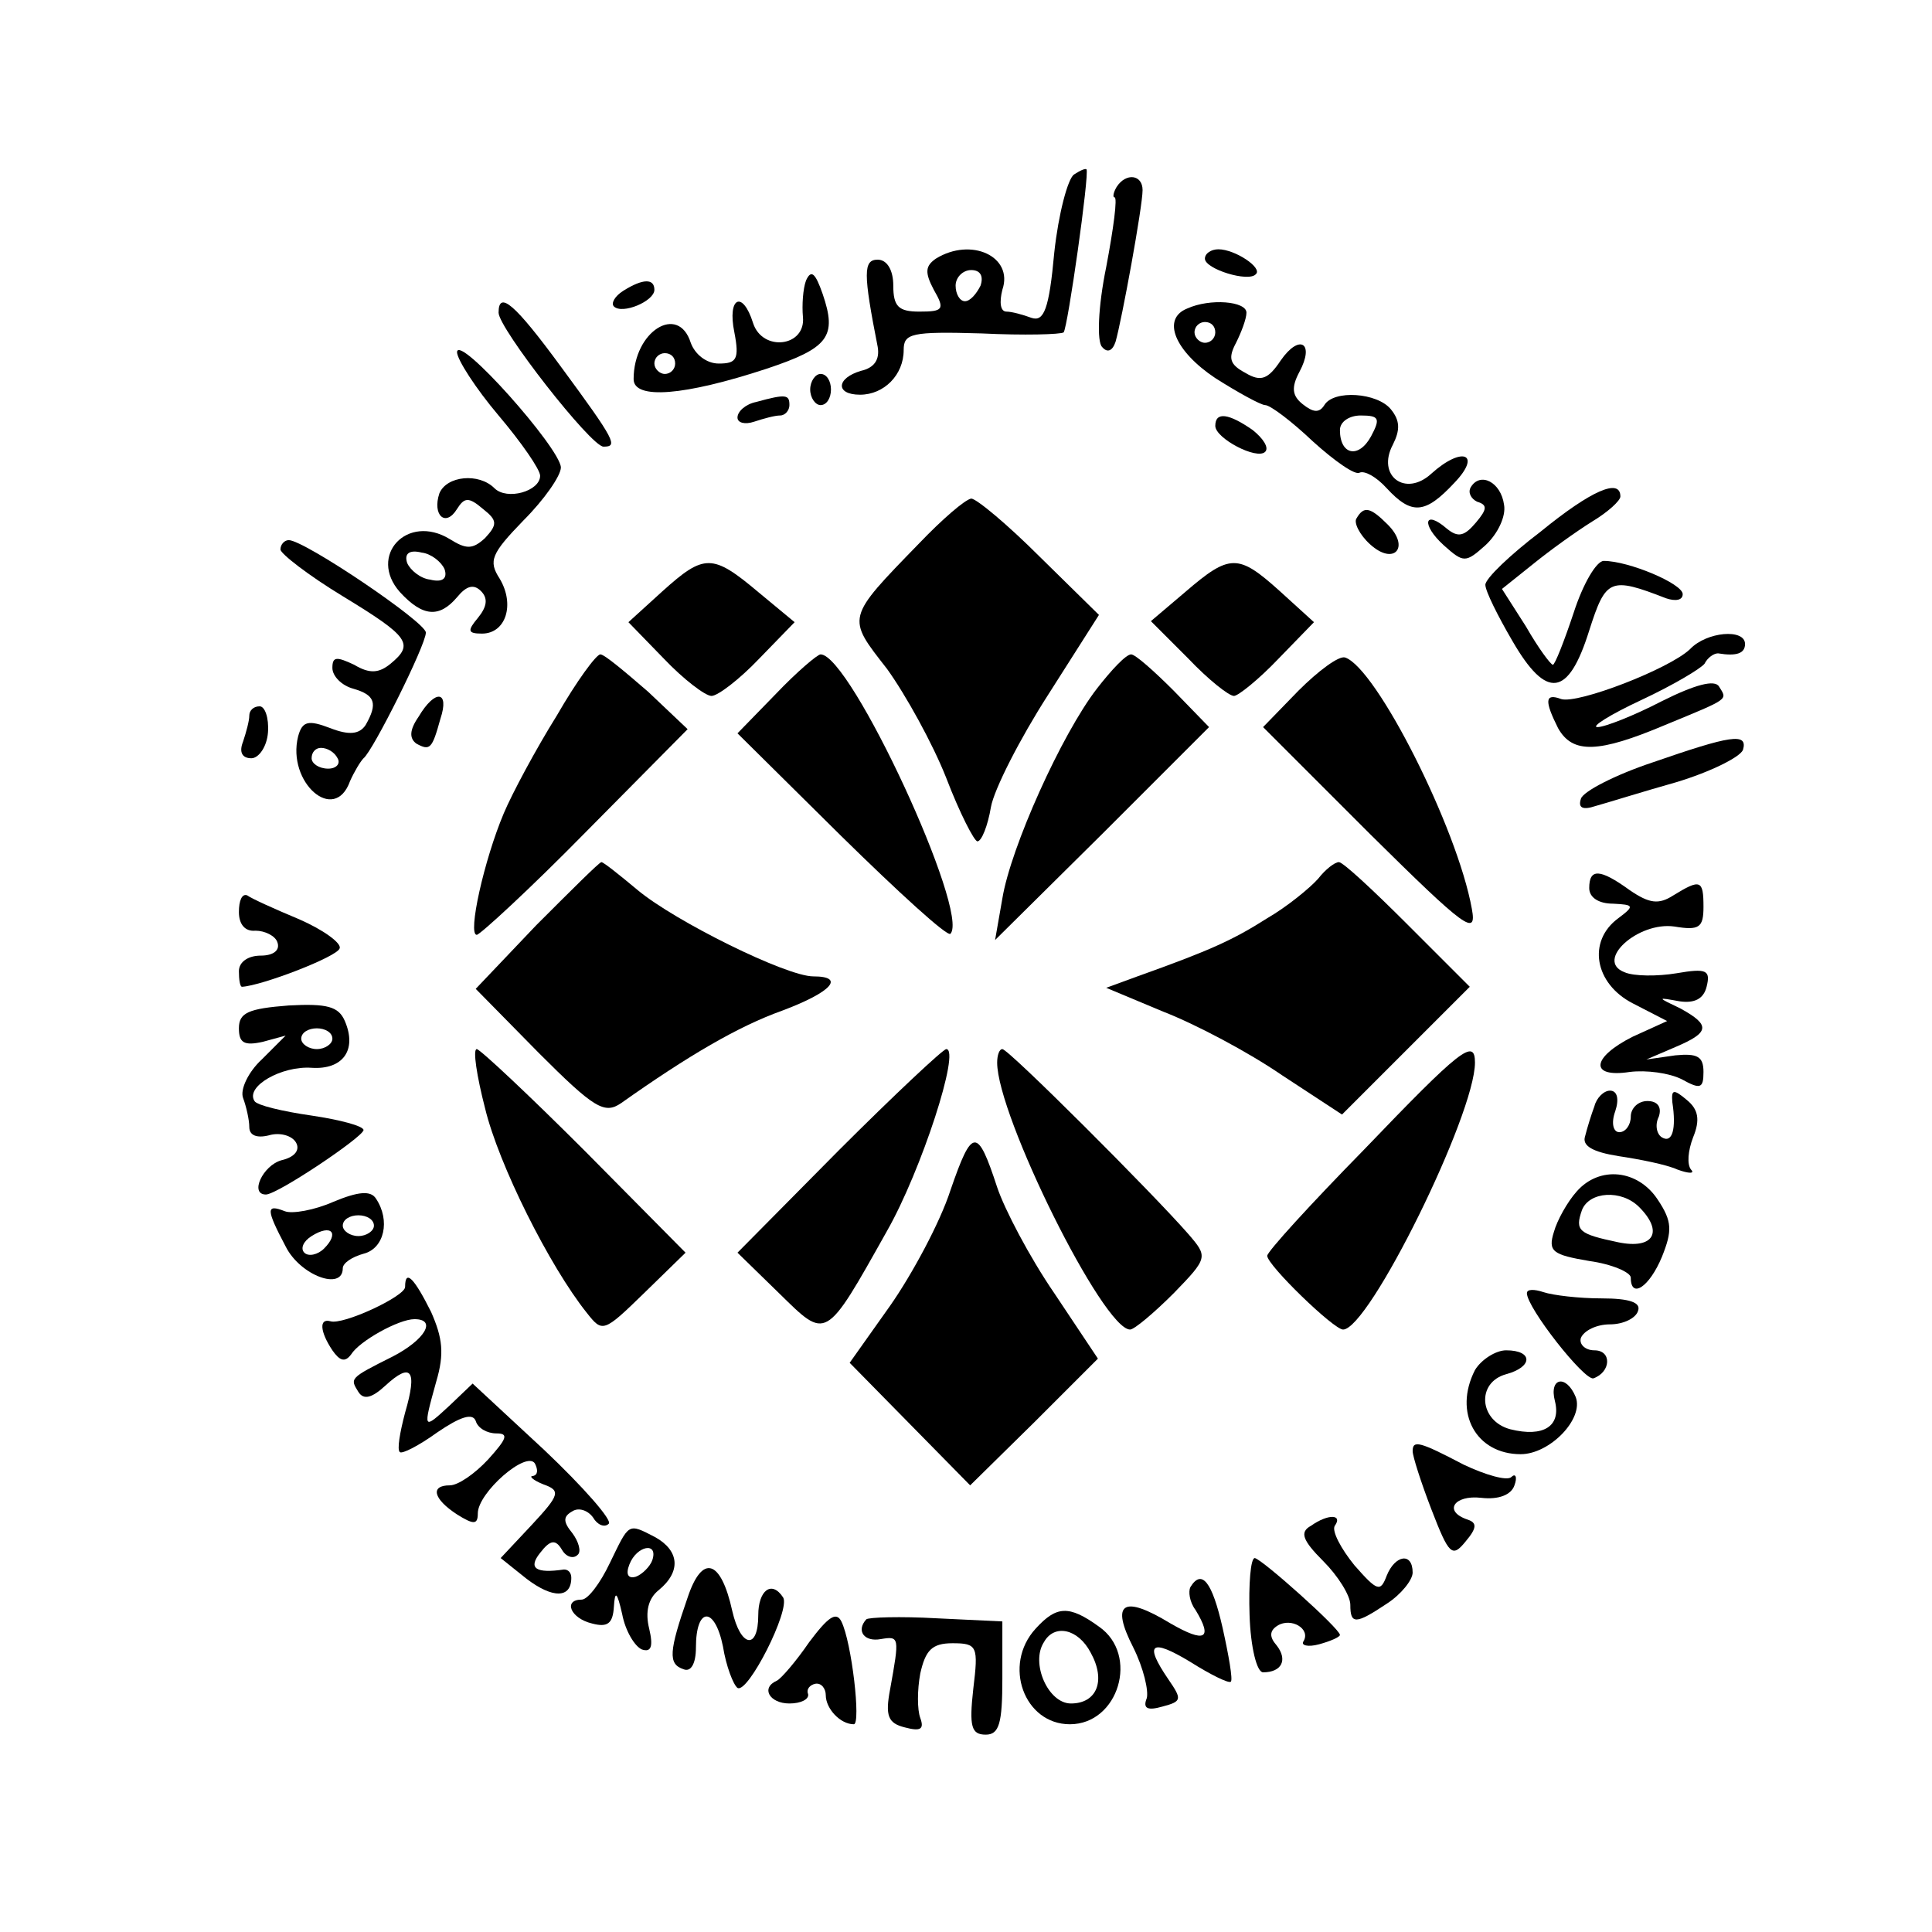
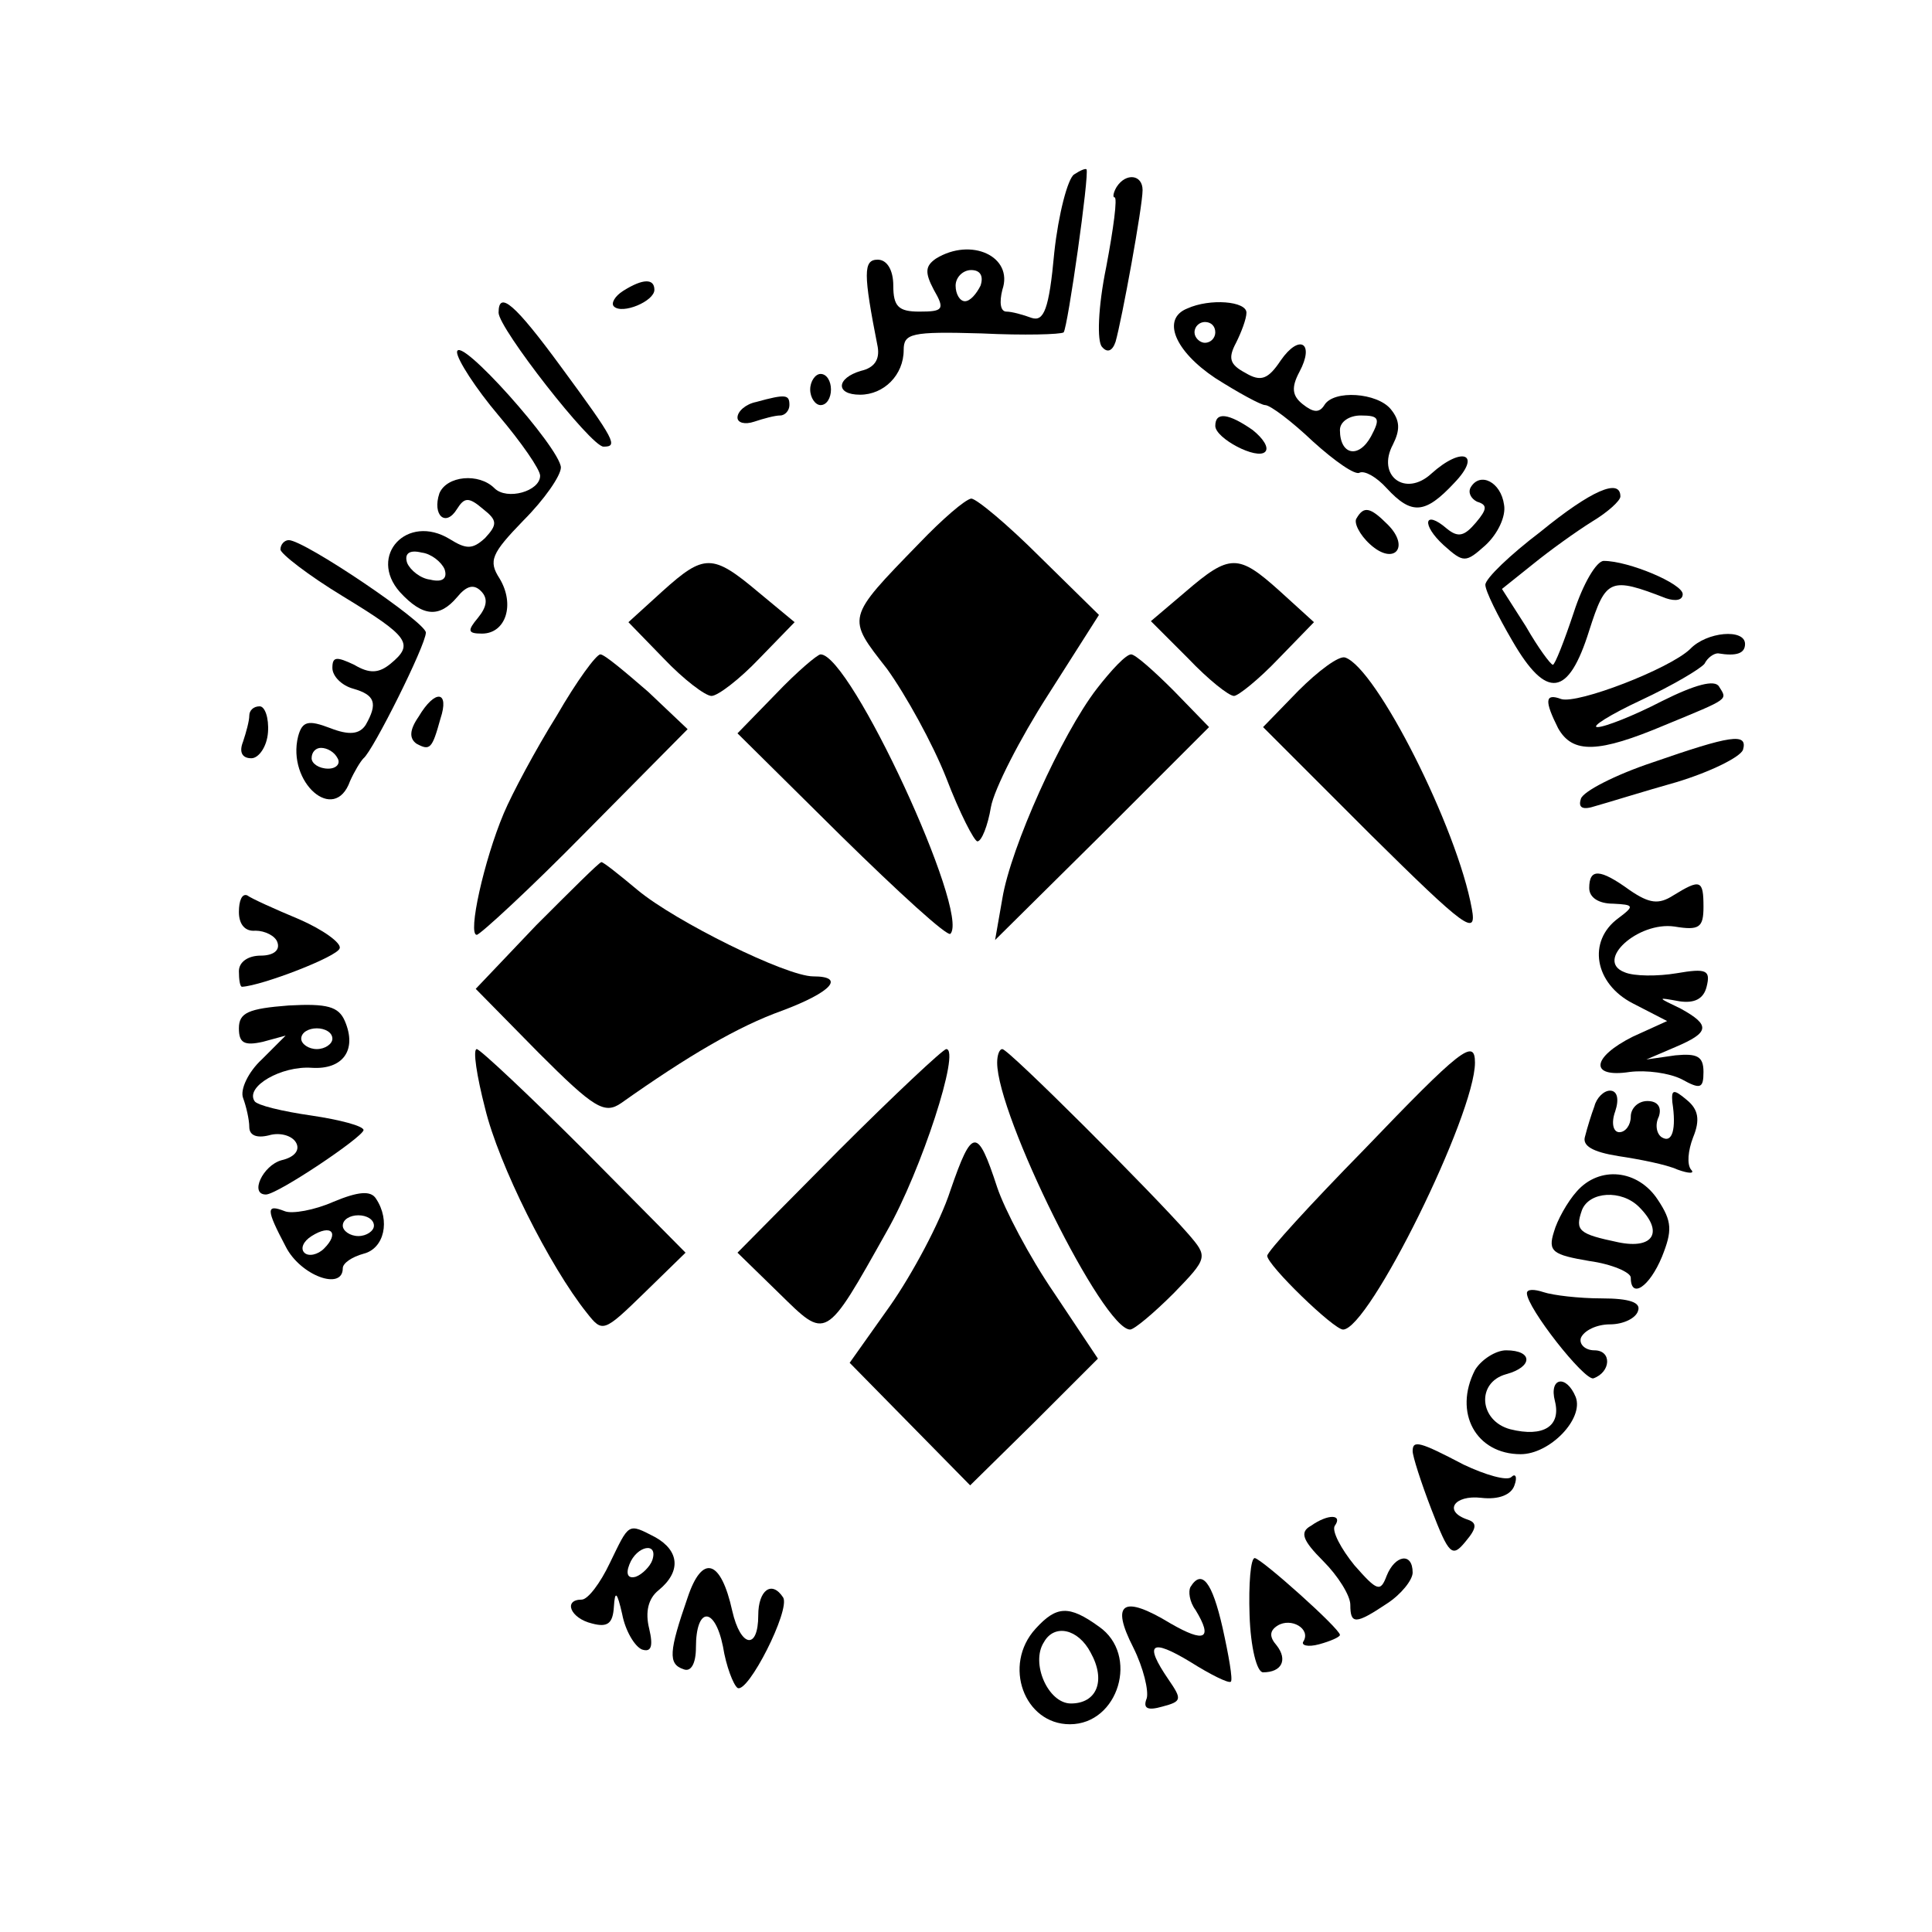
<svg xmlns="http://www.w3.org/2000/svg" version="1.0" width="186pt" height="186pt" viewBox="0 0 186 186" preserveAspectRatio="xMidYMid meet">
  <g transform="translate(0,186) scale(0.1,-0.1)" fill="#000000" stroke="none">
    <path d="M1034 1692 c-6 -4 -15 -38 -19 -75 -5 -55 -10 -67 -22 -63 -8 3 -19 6 -24 6 -6 0 -7 9 -4 21 11 32 -30 51 -64 30 -10 -7 -11 -13 -2 -30 11 -19 9 -21 -14 -21 -20 0 -25 5 -25 25 0 15 -6 25 -15 25 -14 0 -14 -13 0 -84 2 -12 -3 -20 -16 -23 -24 -7 -25 -23 -1 -23 23 0 42 19 42 43 0 16 7 18 75 16 41 -2 76 -1 79 1 4 5 25 153 22 157 -1 1 -6 -1 -12 -5z m-90 -107 c-4 -8 -10 -15 -15 -15 -5 0 -9 7 -9 15 0 8 7 15 15 15 9 0 12 -6 9 -15z" />
    <path d="M1075 1680 c-3 -5 -4 -10 -2 -10 3 0 -1 -30 -8 -67 -8 -39 -9 -72 -4 -77 5 -6 10 -4 13 5 6 21 26 130 26 146 0 15 -16 17 -25 3z" />
-     <path d="M1160 1611 c0 -10 42 -23 49 -15 7 6 -20 24 -36 24 -7 0 -13 -4 -13 -9z" />
-     <path d="M776 1590 c-3 -8 -4 -24 -3 -35 3 -29 -39 -34 -48 -6 -10 32 -25 25 -18 -9 5 -26 2 -30 -15 -30 -12 0 -23 9 -27 20 -12 38 -55 11 -55 -35 0 -20 49 -16 128 10 60 20 68 31 54 72 -7 20 -11 24 -16 13z m-126 -80 c0 -5 -4 -10 -10 -10 -5 0 -10 5 -10 10 0 6 5 10 10 10 6 0 10 -4 10 -10z" />
    <path d="M600 1580 c-8 -5 -12 -12 -9 -15 8 -8 39 5 39 16 0 11 -11 11 -30 -1z" />
    <path d="M480 1559 c0 -15 89 -129 101 -129 14 0 12 5 -41 77 -44 60 -60 74 -60 52z" />
    <path d="M1143 1563 c-25 -10 -12 -41 27 -67 22 -14 44 -26 48 -26 5 0 26 -16 46 -35 21 -19 41 -33 45 -30 5 2 16 -4 26 -15 24 -26 37 -25 65 5 27 28 8 36 -22 9 -25 -23 -53 -2 -37 28 7 14 7 23 -2 34 -13 16 -55 19 -64 4 -5 -8 -11 -7 -21 1 -10 8 -11 16 -3 31 15 28 0 37 -18 11 -12 -18 -19 -21 -34 -12 -15 8 -17 14 -9 29 5 10 10 23 10 29 0 11 -35 14 -57 4z m27 -23 c0 -5 -4 -10 -10 -10 -5 0 -10 5 -10 10 0 6 5 10 10 10 6 0 10 -4 10 -10z m150 -100 c-12 -22 -30 -18 -30 6 0 8 9 14 20 14 18 0 19 -3 10 -20z" />
    <path d="M440 1521 c0 -7 18 -35 40 -61 22 -26 40 -52 40 -58 0 -15 -32 -24 -44 -12 -15 15 -46 12 -53 -5 -7 -21 6 -33 17 -15 7 11 11 12 25 0 14 -11 14 -15 2 -28 -12 -11 -18 -11 -34 -1 -41 25 -79 -16 -48 -51 22 -24 38 -25 55 -5 9 11 16 13 23 6 7 -7 6 -15 -3 -26 -10 -12 -10 -15 4 -15 23 0 32 28 17 53 -11 17 -8 24 23 56 20 20 36 43 36 51 -1 19 -99 129 -100 111z m-12 -209 c3 -9 -2 -13 -14 -10 -9 1 -19 9 -22 16 -3 9 2 13 14 10 9 -1 19 -9 22 -16z" />
    <path d="M780 1485 c0 -8 5 -15 10 -15 6 0 10 7 10 15 0 8 -4 15 -10 15 -5 0 -10 -7 -10 -15z" />
    <path d="M728 1473 c-10 -2 -18 -9 -18 -15 0 -5 7 -7 16 -4 9 3 20 6 25 6 5 0 9 5 9 10 0 10 -3 11 -32 3z" />
    <path d="M1170 1450 c0 -12 40 -33 48 -25 4 4 -2 13 -12 21 -23 16 -36 18 -36 4z" />
    <path d="M1416 1391 c-3 -5 0 -11 6 -14 10 -3 10 -7 -1 -20 -11 -13 -17 -15 -28 -6 -22 19 -25 4 -3 -16 19 -17 21 -17 40 0 12 11 20 28 18 39 -3 22 -23 32 -32 17z" />
    <path d="M1483 1348 c-29 -22 -53 -45 -53 -51 0 -6 12 -30 26 -54 33 -57 54 -54 74 10 16 50 20 52 74 31 9 -3 16 -2 16 4 0 10 -52 32 -76 32 -7 0 -20 -22 -29 -50 -9 -27 -18 -50 -20 -50 -2 0 -14 16 -26 37 l-23 36 30 24 c16 13 41 31 57 41 15 9 27 20 27 24 0 18 -28 6 -77 -34z" />
    <path d="M885 1337 c-71 -73 -70 -71 -31 -121 18 -25 44 -72 57 -105 13 -34 27 -61 30 -61 4 0 10 15 13 33 3 17 28 66 55 108 l49 77 -57 56 c-31 31 -61 56 -66 56 -6 -1 -28 -20 -50 -43z" />
    <path d="M1306 1361 c-3 -4 3 -16 13 -25 23 -21 39 -3 17 19 -17 17 -23 18 -30 6z" />
    <path d="M270 1331 c0 -4 27 -25 60 -45 64 -39 69 -46 46 -65 -11 -9 -20 -10 -35 -1 -17 8 -21 8 -21 -3 0 -8 9 -17 20 -20 21 -6 24 -14 12 -35 -6 -9 -16 -10 -34 -3 -21 8 -27 7 -31 -8 -11 -44 35 -85 50 -43 4 9 10 19 13 22 9 7 60 109 60 121 0 10 -117 89 -132 89 -4 0 -8 -4 -8 -9z m55 -201 c3 -5 -1 -10 -9 -10 -9 0 -16 5 -16 10 0 6 4 10 9 10 6 0 13 -4 16 -10z" />
    <path d="M638 1291 l-33 -30 34 -35 c19 -20 40 -36 46 -36 6 0 27 16 46 36 l34 35 -35 29 c-44 37 -52 37 -92 1z" />
    <path d="M1141 1290 l-33 -28 36 -36 c19 -20 39 -36 44 -36 4 0 24 16 43 36 l34 35 -33 30 c-40 36 -48 36 -91 -1z" />
    <path d="M1627 1235 c-20 -19 -108 -53 -124 -48 -16 6 -16 -2 -3 -28 14 -25 39 -24 103 3 63 26 60 24 52 37 -4 7 -23 2 -55 -14 -27 -14 -55 -25 -62 -25 -7 0 12 12 42 26 30 14 57 30 61 35 3 6 9 10 13 10 18 -3 26 0 26 9 0 15 -37 12 -53 -5z" />
    <path d="M536 1171 c-20 -32 -43 -75 -51 -94 -19 -45 -35 -117 -26 -117 3 0 51 44 105 99 l98 99 -38 36 c-22 19 -42 36 -46 36 -4 0 -23 -26 -42 -59z" />
    <path d="M747 1192 l-37 -38 100 -99 c55 -54 102 -97 105 -94 19 20 -96 269 -125 269 -3 0 -23 -17 -43 -38z" />
    <path d="M1056 1197 c-34 -44 -83 -153 -91 -202 l-7 -40 103 102 103 103 -34 35 c-19 19 -37 35 -41 35 -5 0 -19 -15 -33 -33z" />
    <path d="M1250 1195 l-34 -35 103 -103 c92 -91 103 -99 98 -72 -14 78 -92 232 -122 242 -6 2 -26 -13 -45 -32z" />
    <path d="M403 1170 c-9 -13 -9 -21 -2 -26 13 -7 15 -5 23 24 9 27 -5 29 -21 2z" />
    <path d="M240 1171 c0 -5 -3 -16 -6 -25 -4 -10 -1 -16 8 -16 7 0 15 11 16 25 1 14 -3 25 -8 25 -6 0 -10 -4 -10 -9z" />
    <path d="M1591 1126 c-36 -12 -67 -28 -69 -35 -3 -9 2 -11 14 -7 11 3 46 14 78 23 33 10 61 24 64 31 5 17 -12 14 -87 -12z" />
    <path d="M516 969 l-58 -61 61 -62 c53 -53 63 -59 79 -48 65 46 113 74 155 89 48 18 61 33 30 33 -26 0 -133 53 -169 83 -18 15 -33 27 -35 27 -2 0 -30 -28 -63 -61z" />
-     <path d="M1269 1014 c-8 -9 -30 -27 -49 -38 -33 -21 -55 -31 -125 -56 l-30 -11 55 -23 c31 -12 82 -39 114 -61 l58 -38 61 61 62 62 -60 60 c-33 33 -62 60 -66 60 -4 0 -13 -7 -20 -16z" />
    <path d="M1530 1005 c0 -9 9 -15 23 -15 20 -1 21 -2 5 -14 -30 -22 -23 -63 14 -82 l33 -17 -33 -15 c-40 -20 -42 -40 -3 -34 16 2 38 -1 50 -7 18 -10 21 -9 21 7 0 15 -6 18 -27 16 l-28 -4 28 12 c33 14 34 21 5 37 -23 11 -23 11 -1 7 14 -2 23 2 26 14 4 16 0 18 -29 13 -18 -3 -41 -3 -50 1 -29 11 13 49 48 44 24 -4 28 -1 28 19 0 26 -3 27 -29 11 -14 -9 -23 -8 -42 5 -29 21 -39 21 -39 2z" />
    <path d="M230 982 c0 -12 6 -19 16 -18 9 0 19 -5 21 -11 3 -8 -4 -13 -16 -13 -12 0 -21 -6 -21 -15 0 -8 1 -15 3 -15 19 1 92 29 94 37 2 5 -16 18 -39 28 -24 10 -46 20 -50 23 -5 2 -8 -5 -8 -16z" />
    <path d="M278 892 c-39 -3 -48 -7 -48 -22 0 -14 5 -17 23 -13 l22 6 -23 -23 c-13 -12 -21 -29 -18 -37 3 -8 6 -21 6 -28 0 -8 7 -11 19 -8 10 3 22 0 26 -7 4 -7 -1 -14 -14 -17 -18 -5 -31 -33 -15 -33 11 0 93 55 94 62 0 4 -23 10 -50 14 -28 4 -53 10 -55 14 -9 14 26 34 55 32 30 -2 44 17 32 45 -6 14 -17 17 -54 15z m42 -32 c0 -5 -7 -10 -15 -10 -8 0 -15 5 -15 10 0 6 7 10 15 10 8 0 15 -4 15 -10z" />
    <path d="M467 793 c13 -54 62 -152 98 -197 15 -19 16 -19 55 19 l40 39 -97 98 c-54 54 -101 98 -104 98 -4 0 0 -26 8 -57z" />
    <path d="M807 752 l-97 -98 40 -39 c46 -45 44 -47 104 60 33 58 71 175 57 175 -3 0 -50 -44 -104 -98z" />
    <path d="M960 837 c0 -51 102 -257 128 -257 4 0 23 16 42 35 33 34 33 35 14 57 -34 39 -173 178 -179 178 -3 0 -5 -6 -5 -13z" />
    <path d="M1313 753 c-51 -52 -93 -98 -93 -102 0 -9 64 -71 73 -71 25 0 127 207 127 257 0 24 -14 13 -107 -84z" />
    <path d="M1535 795 c-3 -8 -7 -21 -9 -29 -3 -9 7 -15 32 -19 20 -3 46 -8 57 -13 11 -4 17 -4 13 0 -4 5 -3 18 2 31 7 17 5 27 -6 36 -13 11 -15 10 -14 -2 4 -26 0 -40 -10 -34 -5 3 -7 12 -3 20 3 9 -1 15 -11 15 -9 0 -16 -7 -16 -15 0 -8 -5 -15 -11 -15 -6 0 -8 9 -4 20 4 12 2 20 -5 20 -6 0 -13 -7 -15 -15z" />
    <path d="M915 714 c-10 -31 -37 -81 -58 -111 l-39 -55 58 -59 58 -59 62 61 61 61 -42 63 c-24 35 -48 81 -55 102 -19 58 -24 58 -45 -3z" />
    <path d="M1518 713 c-9 -10 -19 -28 -22 -39 -6 -19 -1 -22 34 -28 22 -3 40 -11 40 -16 0 -21 18 -9 30 20 10 25 10 34 -4 55 -19 29 -56 33 -78 8z m60 -15 c24 -24 14 -41 -20 -34 -38 8 -42 11 -35 31 7 18 38 20 55 3z" />
    <path d="M321 703 c-18 -8 -40 -12 -47 -9 -18 7 -18 2 1 -34 14 -28 55 -43 55 -21 0 5 9 11 20 14 20 5 26 32 12 53 -5 8 -17 7 -41 -3z m39 -23 c0 -5 -7 -10 -15 -10 -8 0 -15 5 -15 10 0 6 7 10 15 10 8 0 15 -4 15 -10z m-48 -22 c-6 -6 -15 -8 -19 -4 -4 4 -1 11 7 16 19 12 27 3 12 -12z" />
-     <path d="M390 621 c0 -9 -60 -37 -72 -33 -11 3 -10 -10 2 -28 7 -10 12 -12 18 -4 8 13 46 34 61 34 22 0 10 -20 -21 -36 -42 -21 -41 -21 -33 -34 5 -8 13 -6 26 6 25 23 31 15 19 -26 -5 -19 -8 -36 -5 -38 2 -2 18 6 36 19 22 15 34 19 37 11 2 -7 11 -12 20 -12 12 0 10 -5 -8 -25 -13 -14 -29 -25 -37 -25 -19 0 -16 -13 7 -28 16 -10 20 -10 20 1 0 20 47 61 55 48 3 -6 3 -11 -2 -12 -4 0 0 -4 10 -8 17 -6 16 -10 -11 -39 l-30 -32 25 -20 c25 -19 43 -19 43 1 0 5 -3 8 -7 8 -27 -4 -35 1 -23 16 10 13 15 13 21 3 4 -7 11 -9 15 -5 4 3 1 13 -5 21 -9 11 -9 16 0 21 6 4 15 1 20 -6 4 -7 11 -10 15 -6 4 3 -24 35 -62 71 l-69 64 -22 -21 c-26 -24 -26 -24 -13 23 8 27 6 42 -5 67 -16 32 -25 42 -25 24z" />
    <path d="M1470 615 c0 -14 55 -84 64 -82 17 6 18 27 1 27 -9 0 -15 6 -13 12 3 7 15 13 28 13 13 0 25 6 27 13 3 8 -8 12 -35 12 -22 0 -47 3 -56 6 -9 3 -16 3 -16 -1z" />
    <path d="M1420 541 c-21 -41 1 -81 44 -81 28 0 61 34 53 55 -9 22 -26 19 -20 -4 6 -24 -11 -35 -43 -27 -30 8 -33 45 -4 53 26 7 26 23 0 23 -10 0 -24 -9 -30 -19z" />
    <path d="M1360 463 c0 -5 8 -30 18 -56 17 -44 20 -47 33 -31 11 13 11 18 2 21 -24 8 -13 24 13 21 17 -2 29 3 32 12 3 8 1 12 -3 8 -4 -4 -25 2 -46 12 -42 22 -49 24 -49 13z" />
    <path d="M1262 391 c-11 -6 -8 -14 12 -34 14 -14 26 -33 26 -42 0 -19 5 -19 35 1 14 9 25 23 25 30 0 20 -17 17 -25 -3 -6 -16 -9 -15 -31 10 -13 16 -22 33 -19 38 8 11 -6 12 -23 0z" />
    <path d="M587 355 c-9 -19 -21 -35 -27 -35 -18 0 -11 -18 10 -23 15 -4 20 0 21 16 1 16 3 15 8 -7 3 -16 12 -31 19 -34 9 -3 11 3 7 20 -4 16 -1 29 9 37 22 18 20 38 -3 51 -27 14 -25 14 -44 -25z m41 3 c-2 -6 -10 -14 -16 -16 -7 -2 -10 2 -6 12 7 18 28 22 22 4z" />
    <path d="M662 322 c-18 -52 -19 -64 -4 -69 7 -3 12 5 12 21 0 39 18 40 26 1 3 -19 10 -37 14 -40 10 -6 51 75 44 87 -11 17 -24 7 -24 -17 0 -34 -17 -31 -25 4 -11 50 -29 55 -43 13z" />
    <path d="M1203 305 c1 -31 7 -55 13 -55 18 0 24 12 13 26 -7 8 -7 14 1 19 13 8 32 -3 25 -15 -3 -4 4 -6 15 -3 11 3 20 7 20 9 0 6 -75 73 -82 74 -4 0 -6 -25 -5 -55z" />
    <path d="M1146 332 c-2 -4 -1 -14 5 -22 17 -28 9 -32 -24 -13 -46 28 -58 20 -36 -23 10 -20 15 -42 13 -49 -4 -10 1 -12 15 -8 19 5 19 7 6 26 -24 35 -17 40 21 17 19 -12 37 -21 39 -19 2 2 -2 25 -8 52 -10 44 -20 57 -31 39z" />
-     <path d="M779 279 c-13 -19 -27 -35 -31 -37 -16 -7 -7 -22 12 -22 11 0 19 4 18 9 -2 5 2 9 7 10 6 1 10 -5 10 -11 0 -13 14 -28 27 -28 7 0 -2 79 -12 99 -5 10 -13 4 -31 -20z" />
-     <path d="M834 301 c-10 -11 -2 -22 14 -19 18 3 18 2 9 -48 -5 -26 -2 -33 14 -37 15 -4 19 -2 15 9 -3 8 -3 27 0 43 5 22 11 29 31 29 24 0 25 -3 20 -44 -4 -36 -2 -44 12 -44 13 0 16 11 16 54 l0 55 -63 3 c-35 2 -66 1 -68 -1z" />
+     <path d="M779 279 z" />
    <path d="M997 292 c-32 -35 -11 -92 33 -92 47 0 67 67 28 94 -29 21 -41 20 -61 -2z m53 -23 c15 -27 6 -49 -19 -49 -22 0 -39 39 -26 59 10 18 33 13 45 -10z" />
  </g>
</svg>